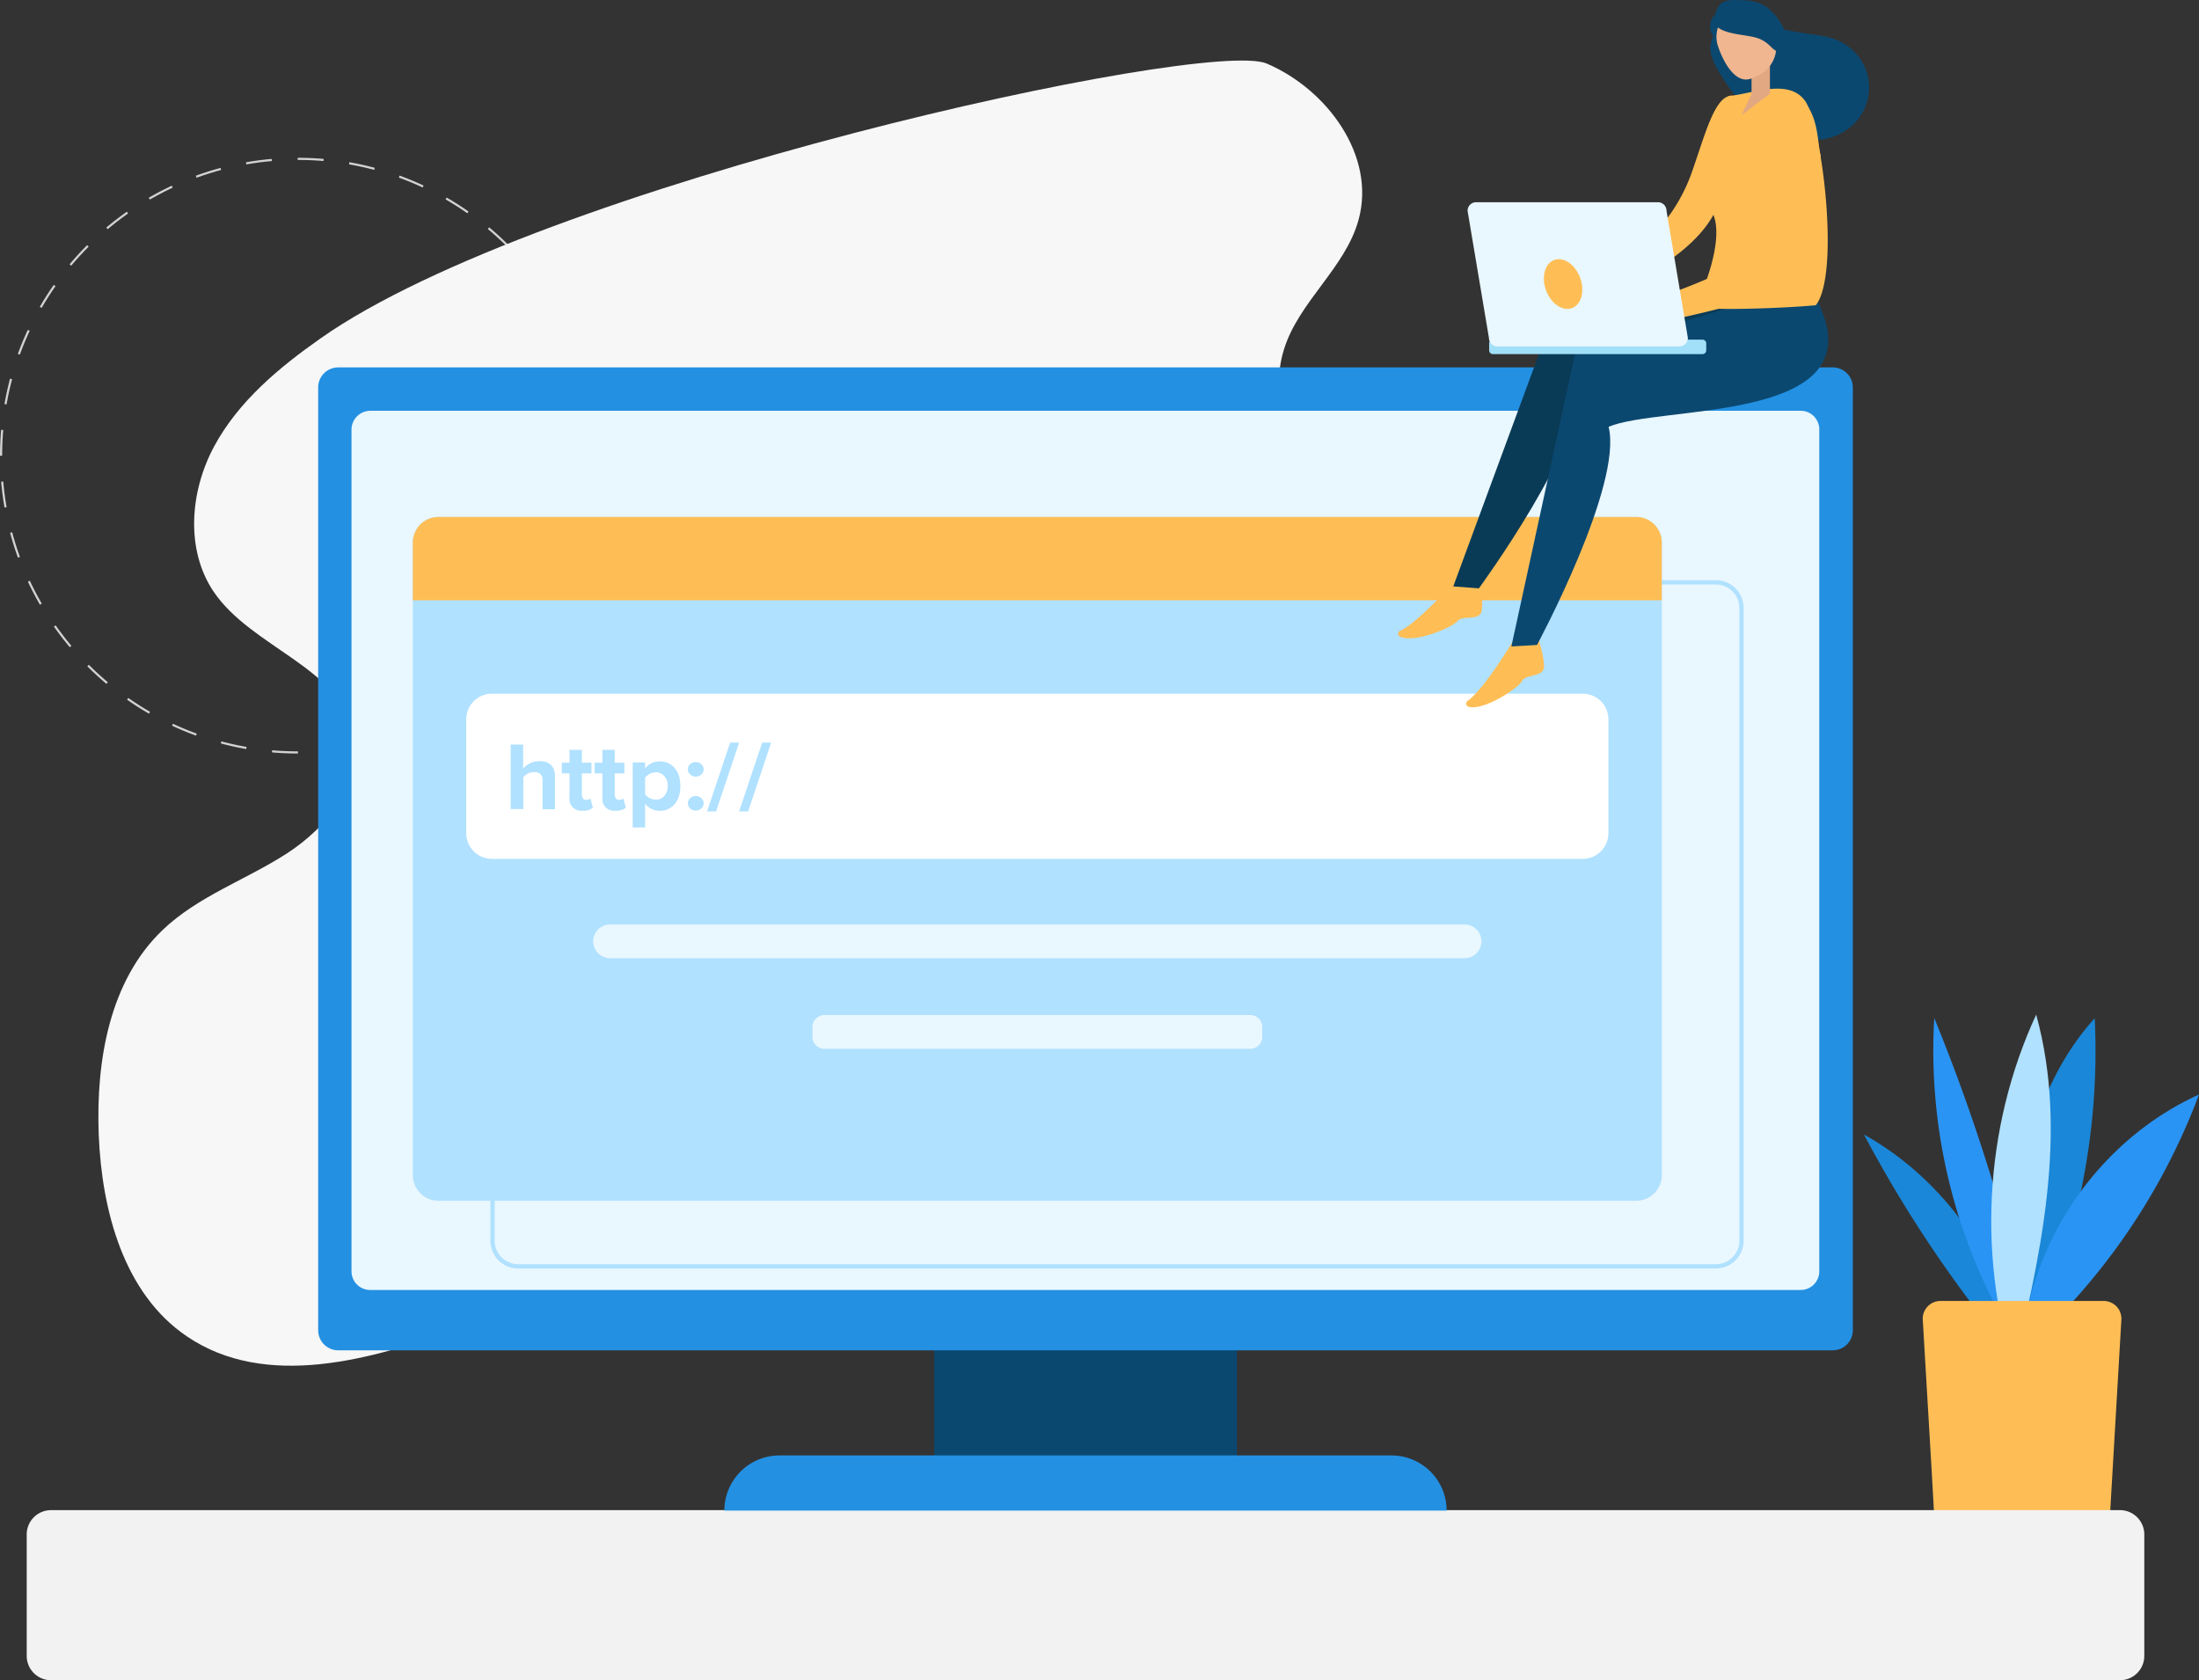
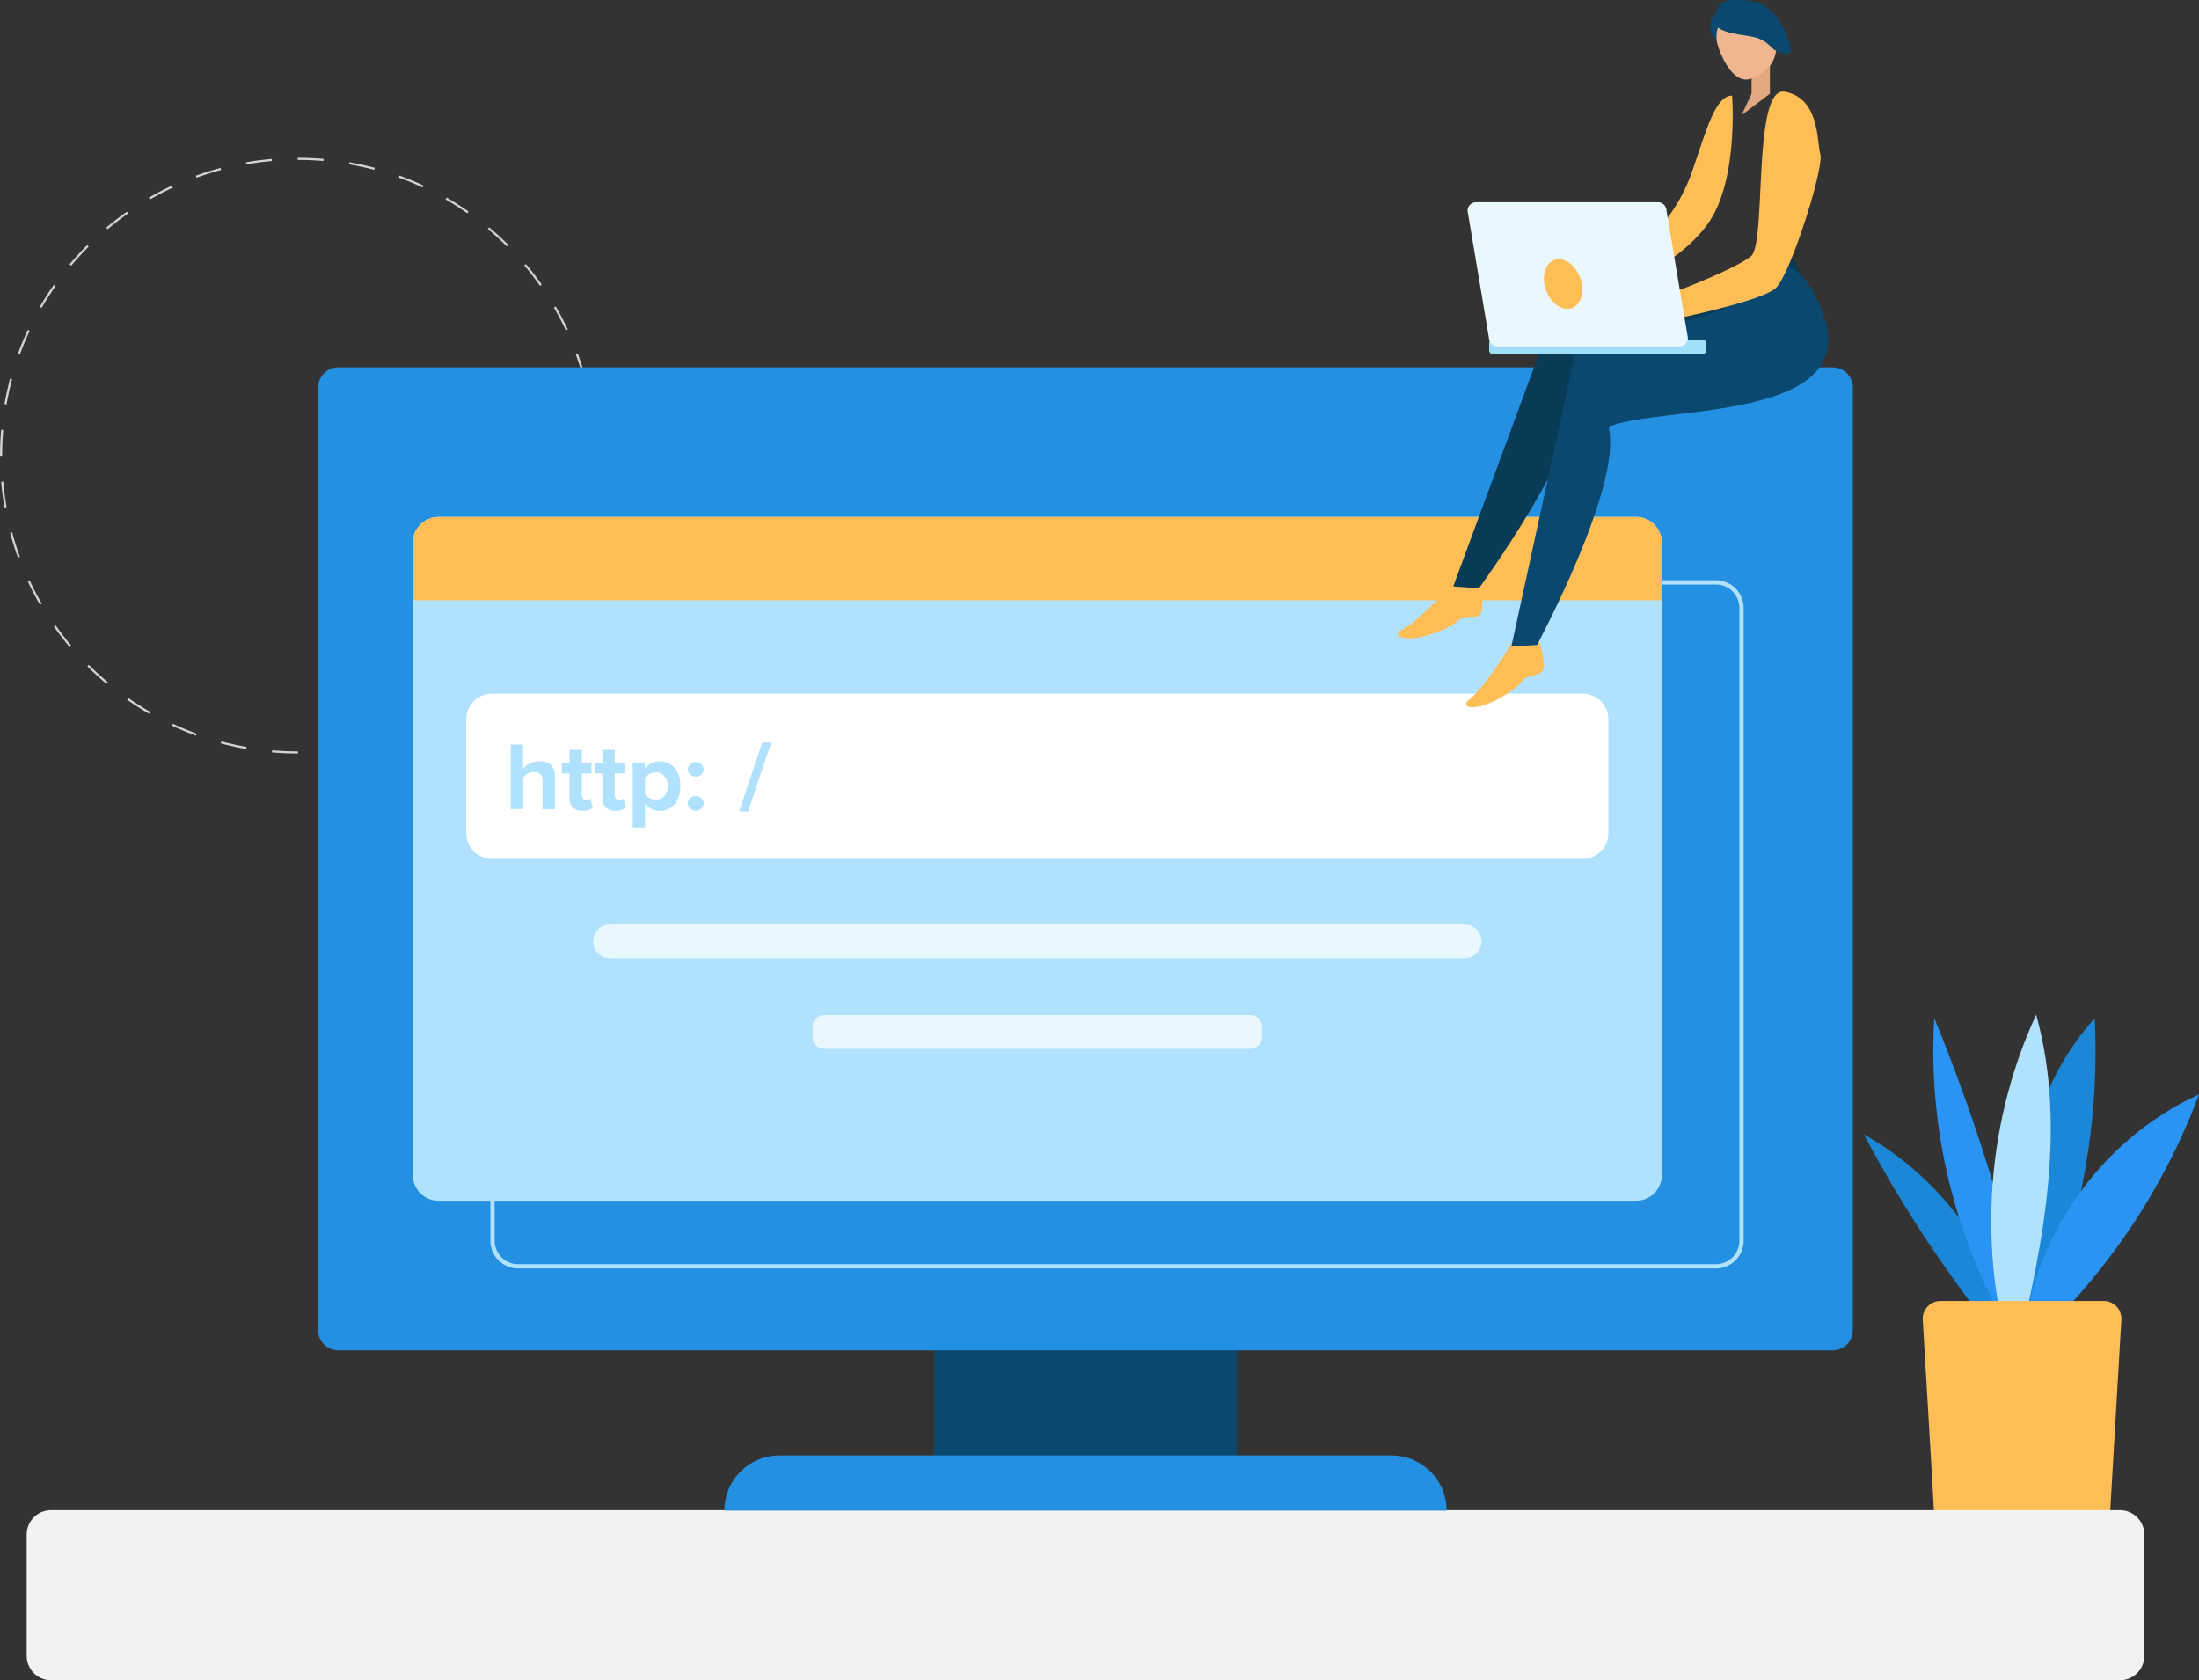
<svg xmlns="http://www.w3.org/2000/svg" viewBox="0 0 1029.1 786.34">
  <rect x="0" y="0" width="1029.1" height="786.34" fill="#333333" stroke="none" />
  <title>domain-names</title>
  <g id="b78c29db-d47c-485d-a651-aa40d260ed43" data-name="Layer 2">
    <g id="b4e92f2e-f2d5-439f-ad20-0a467b1b14b1" data-name="Layer 1">
      <g>
        <circle cx="139.4" cy="213.24" r="138.9" style="fill: none;stroke: #d3d3d3;stroke-miterlimit: 10;stroke-dasharray: 12.121,12.121" />
        <g>
          <g>
            <path d="M943.1,626.84c-8.6-40-35-75.9-70.8-95.9a587.8,587.8,0,0,0,68.2,101.6Z" style="fill: #1a87d8" />
            <path d="M952.7,641.94a259.94,259.94,0,0,1-47.5-165.5,876.8,876.8,0,0,1,49.7,167.3Z" style="fill: #2a94f4" />
            <path d="M942.9,643.54c-1-29.3-2.1-58.8,2.5-87.7s15.2-57.6,34.9-79.3A318.2,318.2,0,0,1,939,649.34Z" style="fill: #1a87d8" />
            <path d="M944.3,646.14c-19.2-55.4-16-118.1,8.6-171.3,15.4,55.6,1.8,114.6-11.9,170.6Z" style="fill: #b0e1ff" />
            <path d="M946.9,625.64c5.3-48.6,37.7-93.3,82.2-113.4a301.53,301.53,0,0,1-88.6,125.3Z" style="fill: #2a94f4" />
          </g>
          <path d="M992.8,617.14l-5.5,94.3a8.34,8.34,0,0,1-8.3,8.3H913.6a8.34,8.34,0,0,1-8.3-8.3l-1.2-21.3-4.3-73a8.34,8.34,0,0,1,8.3-8.3h76.4a8.36,8.36,0,0,1,7.1,4h0A8.94,8.94,0,0,1,992.8,617.14Z" style="fill: #ffbe55" />
        </g>
-         <path d="M149.9,158.44c-19.5,13.7-38.4,29.5-49.7,50.5s-13.5,48.3-.2,68c17.9,26.3,59.3,35.3,65.8,66.5,4.7,22.3-12.4,43.6-31.6,56s-41.6,20-58.1,35.8c-24.9,23.8-31.2,61.2-29.9,95.6,1.4,35.7,11.7,74.6,41.3,94.6,36.7,24.9,86.3,11.2,127.9-4.3,55.6-20.7,110.6-42.8,165.6-64.9q180.9-72.6,361.7-145.3c12.9-5.2,26.3-10.7,35.6-21.2,18.3-20.7,13.3-54.7-4.2-76.1s-44.1-33-70.2-42.4-53.2-17.7-74.8-35-36.5-46.4-28.2-72.8c7-22.4,28.7-38,34.9-60.6,8.2-29.8-14.6-61-43-73.1S252.8,85.94,149.9,158.44Z" style="fill: #f7f7f7" />
        <rect x="437.2" y="623.94" width="141.7" height="75.5" style="fill: #0b4870" />
        <path d="M992.1,786.34H23.9a11.39,11.39,0,0,1-11.4-11.4v-56.8a11.39,11.39,0,0,1,11.4-11.4H992.1a11.39,11.39,0,0,1,11.4,11.4v56.8A11.39,11.39,0,0,1,992.1,786.34Z" style="fill: #f2f2f2" />
        <path d="M364.7,681.14H651.2a25.8,25.8,0,0,1,25.8,25.8H339A25.78,25.78,0,0,1,364.7,681.14Z" style="fill: #2390e2" />
        <path d="M158.3,171.94H857.7a9.39,9.39,0,0,1,9.4,9.4v441.2a9.39,9.39,0,0,1-9.4,9.4H158.3a9.39,9.39,0,0,1-9.4-9.4V181.34A9.39,9.39,0,0,1,158.3,171.94Z" style="fill: #2390e2" />
-         <path d="M173.2,192.24H842.7a8.71,8.71,0,0,1,8.7,8.7V595a8.71,8.71,0,0,1-8.7,8.7H173.2a8.71,8.71,0,0,1-8.7-8.7V200.94A8.84,8.84,0,0,1,173.2,192.24Z" style="fill: #e9f7ff" />
        <path d="M777.7,253.94v296a12,12,0,0,1-12,12H205.2a12,12,0,0,1-12-12v-296a12,12,0,0,1,12-12H765.7A12,12,0,0,1,777.7,253.94Z" style="fill: #b0e1ff" />
        <path d="M815,284.54v296.1a12,12,0,0,1-12,12H242.5a12,12,0,0,1-12-12V284.54a12,12,0,0,1,12-12H803A12,12,0,0,1,815,284.54Z" style="fill: none;stroke: #b0e1ff;stroke-miterlimit: 10;stroke-width: 2px" />
        <path d="M777.7,253.94v27H193.2v-27a12,12,0,0,1,12-12H765.7A12,12,0,0,1,777.7,253.94Z" style="fill: #ffbe55" />
        <path d="M740.7,401.94H230.2a12,12,0,0,1-12-12v-53.3a12,12,0,0,1,12-12H740.7a12,12,0,0,1,12,12v53.3A12,12,0,0,1,740.7,401.94Z" style="fill: #fff" />
        <g>
          <path d="M239,378.84v-30.4h5.8v11.2a11.65,11.65,0,0,1,3.2-2.4,9.33,9.33,0,0,1,4.5-1,7.33,7.33,0,0,1,5.4,1.8,6.9,6.9,0,0,1,1.8,5.1v15.6h-5.8v-13.4a3.85,3.85,0,0,0-1-3.1,4.48,4.48,0,0,0-3-.9,5.66,5.66,0,0,0-2.9.7,6.25,6.25,0,0,0-2.1,1.8v14.8H239Z" style="fill: #b0e1ff" />
          <path d="M262.9,361.94v-5h3.6v-6h5.8v6h4.5v5h-4.5v9.9a3.45,3.45,0,0,0,.5,1.8,1.68,1.68,0,0,0,1.5.7,5,5,0,0,0,1.2-.2,1.23,1.23,0,0,0,.8-.5l1.2,4.4a7.42,7.42,0,0,1-4.8,1.4,6.37,6.37,0,0,1-4.6-1.5,5.76,5.76,0,0,1-1.6-4.5v-11.5Z" style="fill: #b0e1ff" />
          <path d="M278.3,361.94v-5h3.6v-6h5.8v6h4.5v5h-4.5v9.9a3.45,3.45,0,0,0,.5,1.8,1.68,1.68,0,0,0,1.5.7,5,5,0,0,0,1.2-.2,1.23,1.23,0,0,0,.8-.5l1.2,4.4a7.42,7.42,0,0,1-4.8,1.4,6.37,6.37,0,0,1-4.6-1.5,5.76,5.76,0,0,1-1.6-4.5v-11.5Z" style="fill: #b0e1ff" />
          <path d="M296.1,387.24v-30.4h5.8v2.8a8.34,8.34,0,0,1,6.8-3.3,8.7,8.7,0,0,1,7,3.1c1.8,2,2.7,4.9,2.7,8.4s-.9,6.4-2.7,8.5a8.7,8.7,0,0,1-7,3.1,8.29,8.29,0,0,1-6.8-3.4v11.2Zm5.8-15.5a6.55,6.55,0,0,0,5,2.5,4.9,4.9,0,0,0,4-1.8,6.94,6.94,0,0,0,1.6-4.6,6.46,6.46,0,0,0-1.6-4.6,5,5,0,0,0-4-1.8,5.81,5.81,0,0,0-2.8.7,6.66,6.66,0,0,0-2.2,1.8Z" style="fill: #b0e1ff" />
          <path d="M323,362.44a3.17,3.17,0,0,1,0-4.8,3.54,3.54,0,0,1,2.6-1,3.7,3.7,0,0,1,2.6,1,3.17,3.17,0,0,1,0,4.8,3.54,3.54,0,0,1-2.6,1A3.8,3.8,0,0,1,323,362.44Zm0,15.9a3.17,3.17,0,0,1,0-4.8,3.54,3.54,0,0,1,2.6-1,3.7,3.7,0,0,1,2.6,1,3.17,3.17,0,0,1,0,4.8,3.54,3.54,0,0,1-2.6,1A3.39,3.39,0,0,1,323,378.34Z" style="fill: #b0e1ff" />
-           <path d="M330.9,379.74l10.8-32.2h4.2l-10.8,32.2Z" style="fill: #b0e1ff" />
          <path d="M345.9,379.74l10.8-32.2h4.2l-10.8,32.2Z" style="fill: #b0e1ff" />
        </g>
        <path d="M285.5,448.44H685.4a7.92,7.92,0,0,0,7.9-7.9h0a7.92,7.92,0,0,0-7.9-7.9H285.5a7.92,7.92,0,0,0-7.9,7.9h0A7.92,7.92,0,0,0,285.5,448.44Z" style="fill: #e9f7ff" />
        <path d="M385.8,490.84H585.1a5.59,5.59,0,0,0,5.6-5.6v-4.6a5.59,5.59,0,0,0-5.6-5.6H385.8a5.59,5.59,0,0,0-5.6,5.6v4.6A5.59,5.59,0,0,0,385.8,490.84Z" style="fill: #e9f7ff" />
        <g>
-           <path d="M826.9,9.34c3.3,4.3,11.5,5.2,16.9,6.1s10.9,1.2,15.9,3.3a24.57,24.57,0,0,1,14.4,16.8,24.16,24.16,0,0,1-5.5,21.4c-5.8,6.5-15.1,9.5-23.8,8.6s-16.9-5.1-23.5-10.8-11.8-12.9-16.4-20.4a30.6,30.6,0,0,1-4.1-8.8c-.7-3.2-.4-6.8,1.7-9.3Z" style="fill: #0b4870" />
          <path d="M707.7,300.64s-13.3,22.1-20.9,27.4a1.51,1.51,0,0,0,.5,2.7c7.4,2,23.5-9,25-12,1.7-3.4,10.3-1.7,10.3-6.9s-3.4-15.5-3.4-15.5Z" style="fill: #ffbe55" />
          <path d="M680.7,272.14s-17.1,19.3-25.5,23.1a1.46,1.46,0,0,0,0,2.7c6.9,3.3,24.7-4.5,26.8-7.2,2.3-3.1,10.5.2,11.4-4.9s-.5-15.9-.5-15.9Z" style="fill: #ffbe55" />
          <path d="M809,137.64l-80.6,5.8-48.3,131,12,.9s50.3-68.6,47.3-96.5c24.7-6.7,118.1,14.5,106.7-38.3S809,137.64,809,137.64Z" style="fill: #0a3b56" />
          <path d="M807.1,144.64,737,166.14l-29.7,136.4,12-.7s40.3-74.9,33.5-102.1c23.6-10.1,119-2,100.4-52.7S807.1,144.64,807.1,144.64Z" style="fill: #0b4870" />
          <path d="M810.6,44.74c-8.2,0-12.5,18-19.1,36.6a80.13,80.13,0,0,1-37.1,43.1l-9.9,5.4,8.1,7.3s35.5-13.2,48.7-35.6C813.4,80.74,810.6,44.74,810.6,44.74Z" style="fill: #ffbe55" />
-           <path d="M809,44.94c11-1,28-8.4,35.7,2.2s16.7,80.6,5.1,95.7c-15.4,1.5-57.8,3-56.5,0,3.9-6.1,12.8-28.9,9-41s-10.3-19.8,0-31.9A181,181,0,0,1,809,44.94Z" style="fill: #ffbe55" />
          <path d="M835.3,42.94c-15.3-2.9-8.5,70.6-15.8,76.9s-48.5,22.8-57.1,22.8a52.18,52.18,0,0,0,12.1,8.6s49.8-9.7,56.7-16.6,22.4-55.9,20.7-62.4S851.5,46,835.3,42.94Z" style="fill: #ffbe55" />
          <path d="M796.7,165.74h-98a1.79,1.79,0,0,1-1.8-1.8v-3.2a1.79,1.79,0,0,1,1.8-1.8h98a1.79,1.79,0,0,1,1.8,1.8v3.2A1.79,1.79,0,0,1,796.7,165.74Z" style="fill: #a2dff9" />
          <path d="M785.9,162.14H700.8a4,4,0,0,1-4-4l-10-59.5a4,4,0,0,1,4-4h85.1a4,4,0,0,1,4,4l10,59.5A4,4,0,0,1,785.9,162.14Z" style="fill: #e9f7ff" />
          <ellipse cx="731.5" cy="132.95" rx="8.5" ry="12" transform="translate(-0.8 261.39) rotate(-20.25)" style="fill: #ffbe55" />
          <polygon points="828.3 43.84 815 53.94 819.7 43.84 819.7 28.14 828.3 28.14 828.3 43.84" style="fill: #e2a881" />
          <path d="M807.2,5.64a5.91,5.91,0,0,0-5.8,2.7,7.82,7.82,0,0,0-.7,6.5,10.64,10.64,0,0,0,4.2,5.2c.3.2.6.4.9.3s.6-.6.7-1c.6-2.1,1.2-4.3,1.7-6.4a9.47,9.47,0,0,0,.5-4.1,3.73,3.73,0,0,0-2.4-3.1" style="fill: #0b4870" />
          <path d="M830,12.94c4.7,15.2-3.7,21.8-11,24s-13-8.8-15.2-16a13.7,13.7,0,0,1,26.2-8Z" style="fill: #efb68f" />
          <path d="M802.5,11.44c4.1,5.3,15.9,4.4,21.3,6.9s4.9,5.3,10.5,6.7c1.2.3,2.6.5,3.3-.6a4.68,4.68,0,0,0,0-3.3c-2-7.9-6.5-15.8-12.8-19-3.7-1.9-7.6-2-11.5-2.1-2.6-.1-5.3-.1-7.5,1.3s-4.2,7-3.3,10.1" style="fill: #0b4870" />
        </g>
      </g>
    </g>
  </g>
</svg>